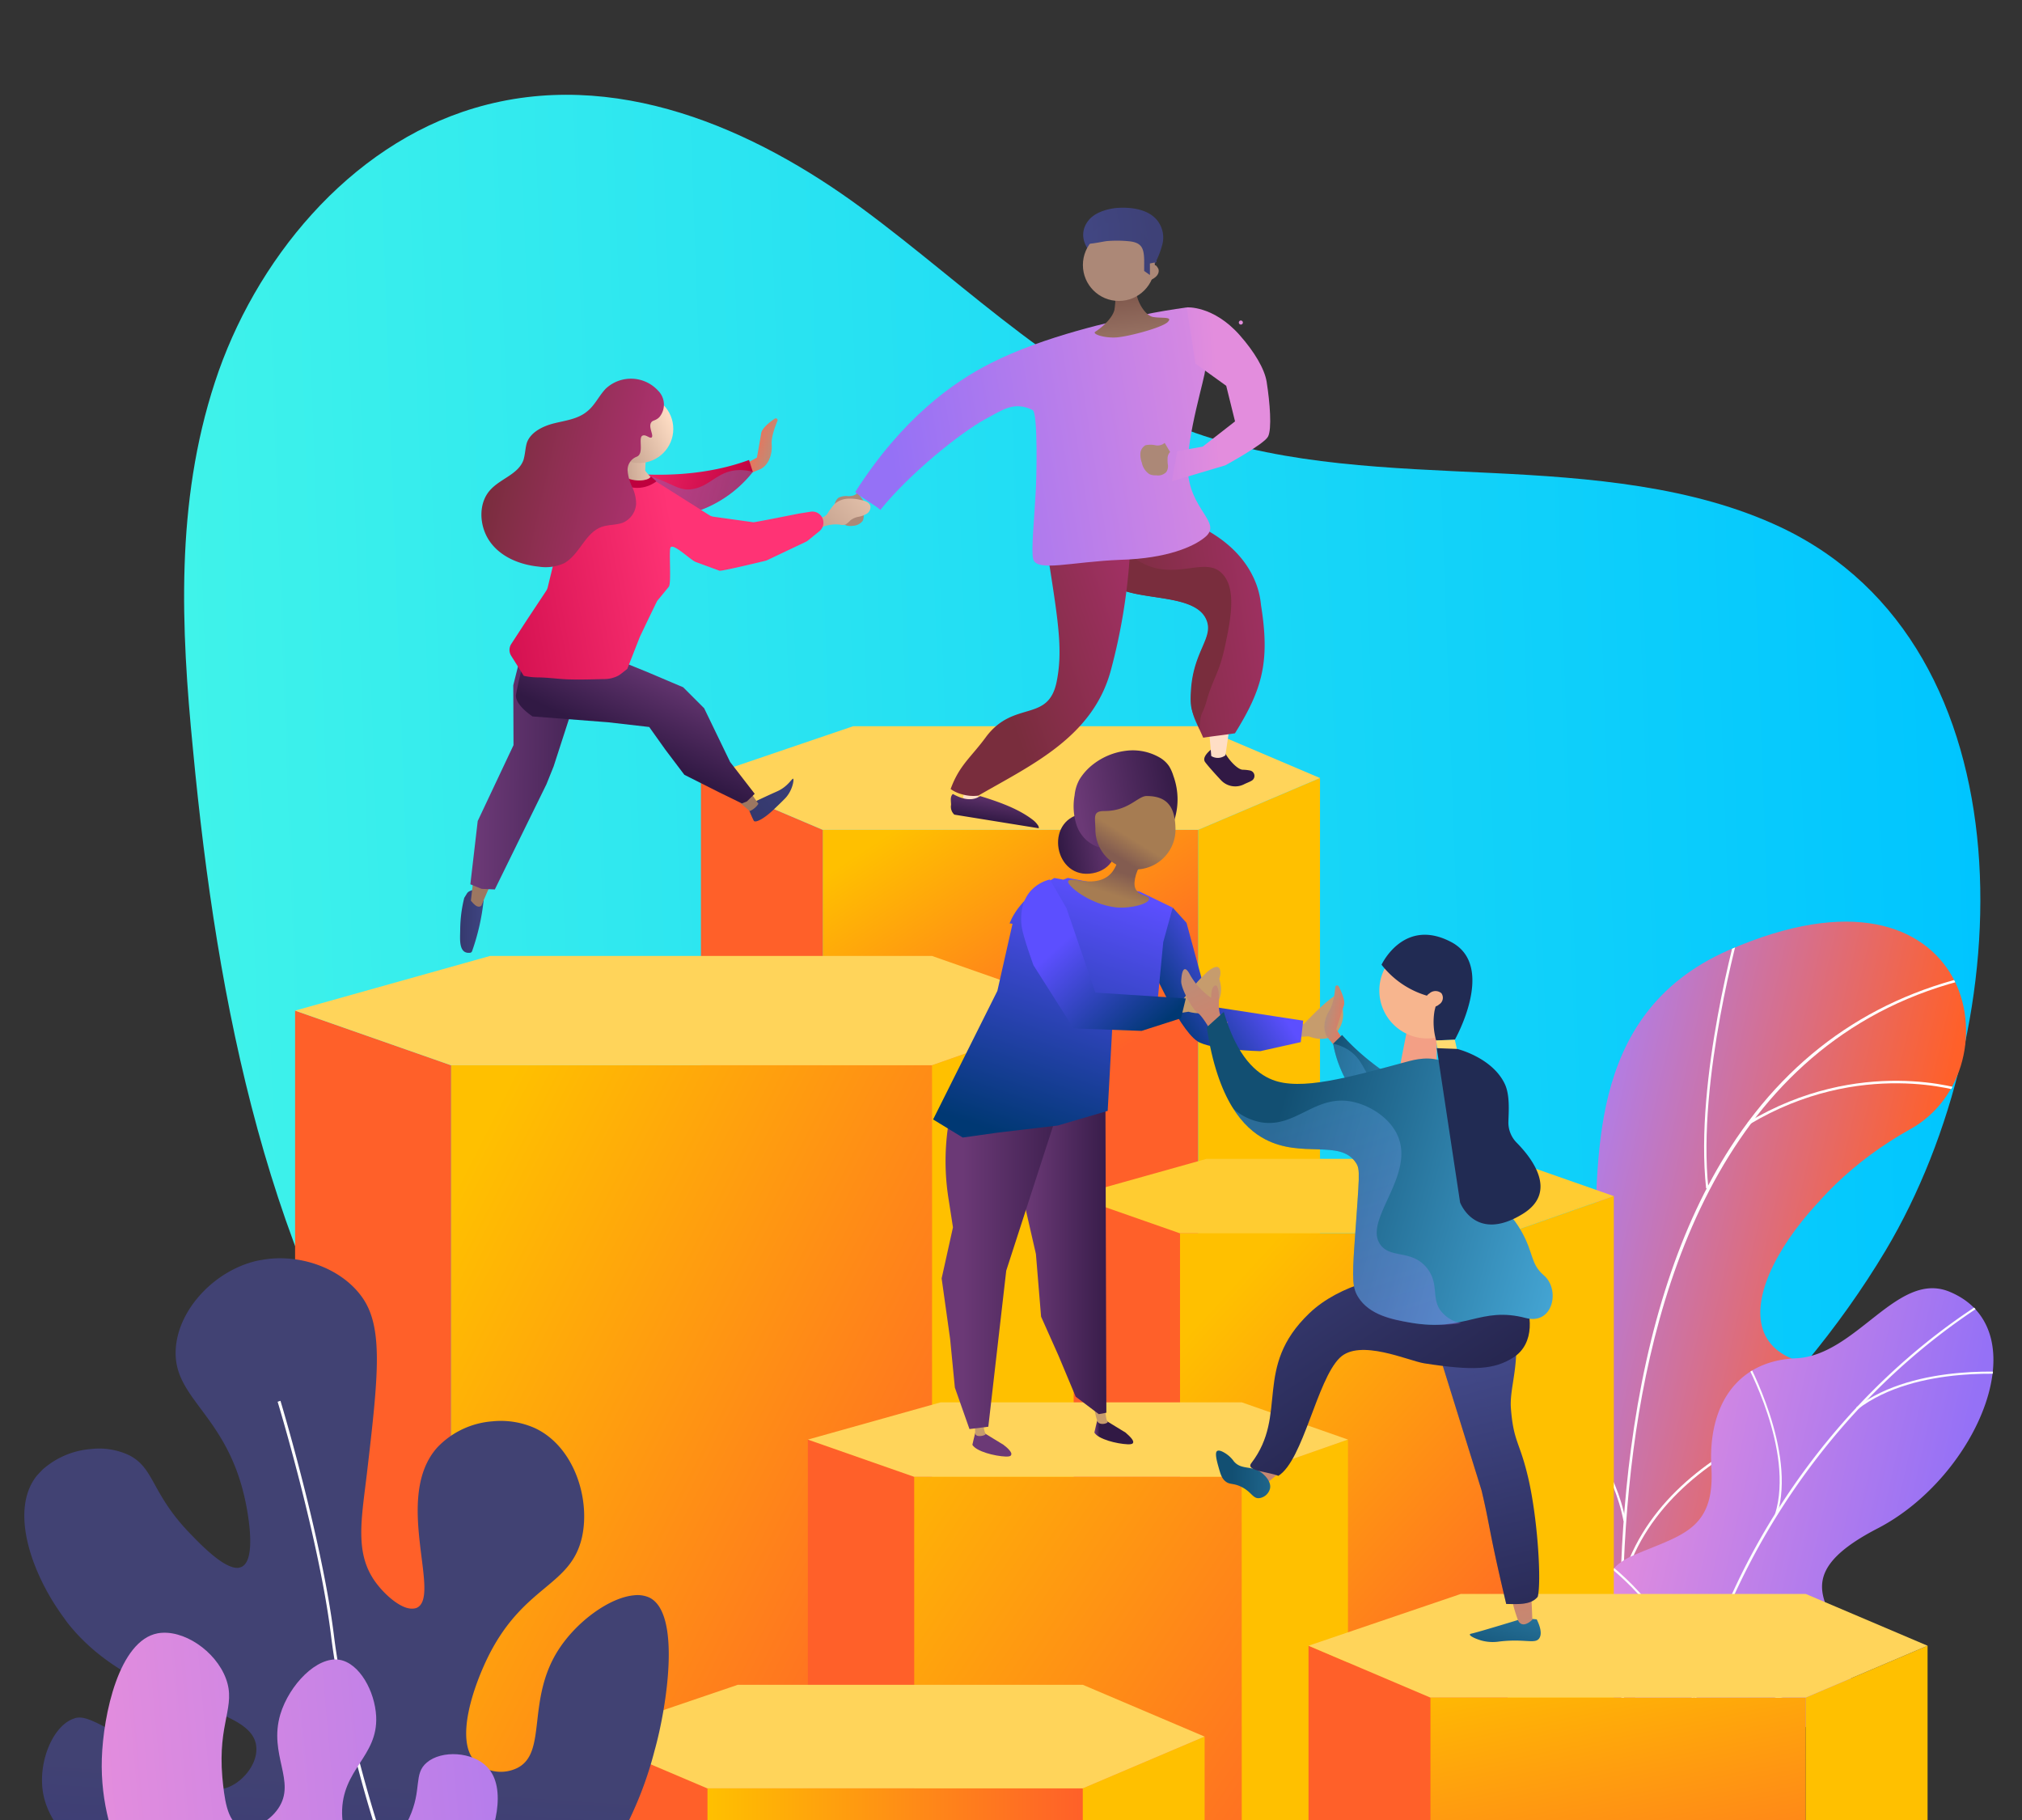
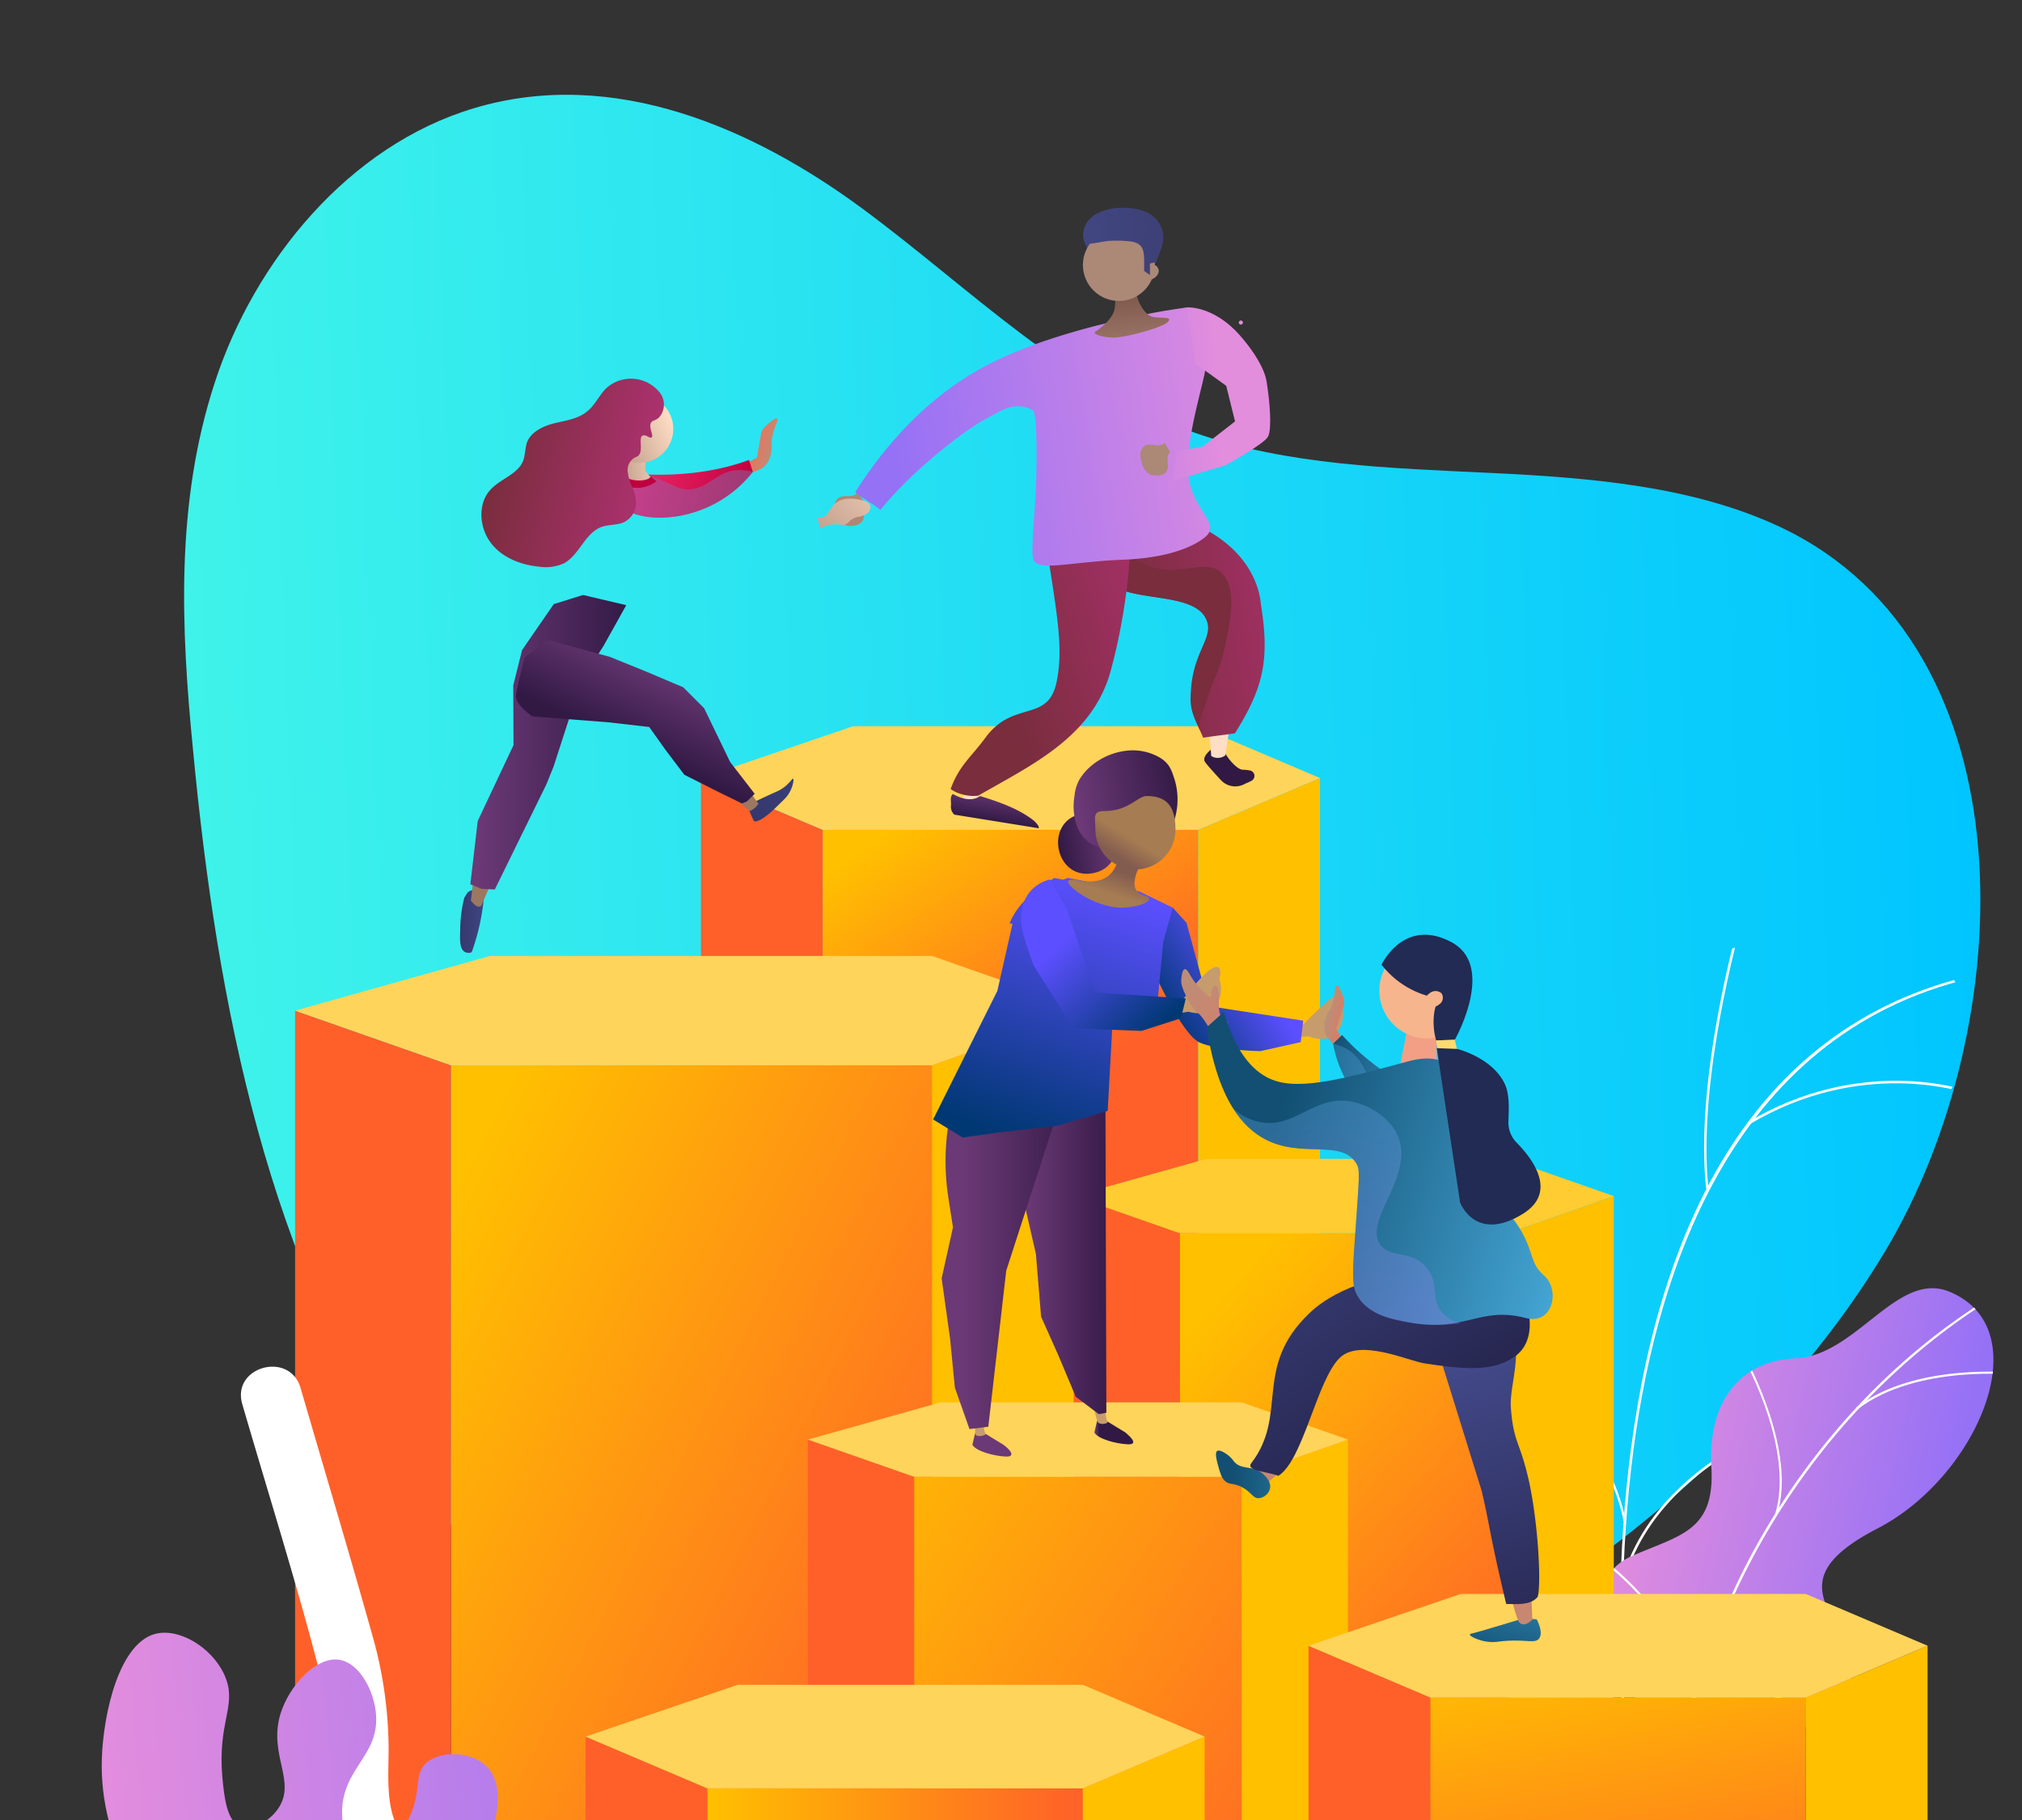
<svg xmlns="http://www.w3.org/2000/svg" xmlns:xlink="http://www.w3.org/1999/xlink" viewBox="0 0 500 450">
  <rect x="0" y="0" width="500" height="450" fill="#333333" stroke="none" />
  <defs>
    <style>.cls-1{fill:none;}.cls-2{isolation:isolate;}.cls-3{clip-path:url(#clip-path);}.cls-4{fill:url(#linear-gradient);}.cls-5{clip-path:url(#clip-path-2);}.cls-6{fill:url(#linear-gradient-2);}.cls-7{fill:#fff;}.cls-8{fill:url(#linear-gradient-3);}.cls-9{clip-path:url(#clip-path-10);}.cls-10{fill:#fcfdfe;}.cls-11{fill:url(#linear-gradient-4);}.cls-12{fill:#ffc000;}.cls-13{fill:#ff6029;}.cls-14{fill:#ffd45a;}.cls-15{fill:url(#linear-gradient-5);}.cls-16{fill:url(#linear-gradient-6);}.cls-17{fill:#ffcc31;}.cls-18{fill:url(#linear-gradient-7);}.cls-19{fill:url(#linear-gradient-8);}.cls-20{fill:url(#linear-gradient-9);}.cls-21{fill:url(#linear-gradient-10);}.cls-22{fill:url(#linear-gradient-11);}.cls-23{fill:url(#linear-gradient-12);}.cls-24{fill:url(#linear-gradient-13);}.cls-25{fill:#c69c6d;}.cls-26{fill:url(#linear-gradient-14);}.cls-27{fill:url(#linear-gradient-15);}.cls-28{fill:url(#linear-gradient-16);}.cls-29{fill:url(#linear-gradient-17);}.cls-30{fill:url(#linear-gradient-18);}.cls-31{fill:url(#linear-gradient-19);}.cls-32{fill:url(#linear-gradient-20);}.cls-33{fill:url(#linear-gradient-21);}.cls-34{fill:url(#linear-gradient-22);}.cls-35{fill:url(#linear-gradient-23);}.cls-36{fill:#ffdec5;}.cls-37{fill:url(#linear-gradient-24);}.cls-38{fill:#792d3d;}.cls-39{fill:url(#linear-gradient-25);}.cls-40{fill:#ac8877;}.cls-41{fill:url(#linear-gradient-26);}.cls-42{fill:url(#linear-gradient-27);}.cls-43{fill:url(#linear-gradient-28);}.cls-44{fill:url(#linear-gradient-29);}.cls-45{fill:url(#linear-gradient-30);}.cls-46{fill:url(#linear-gradient-31);}.cls-47{fill:url(#linear-gradient-32);}.cls-48,.cls-66,.cls-76{opacity:0.3;}.cls-48,.cls-66,.cls-73,.cls-76{mix-blend-mode:multiply;}.cls-48{fill:url(#linear-gradient-33);}.cls-49{fill:#9c7761;}.cls-50{fill:url(#linear-gradient-34);}.cls-51{fill:url(#linear-gradient-35);}.cls-52{fill:url(#linear-gradient-36);}.cls-53{fill:url(#linear-gradient-37);}.cls-54{fill:url(#linear-gradient-38);}.cls-55{fill:#bf003e;}.cls-56{fill:url(#linear-gradient-39);}.cls-57{fill:url(#linear-gradient-40);}.cls-58{fill:url(#linear-gradient-41);}.cls-59{fill:url(#linear-gradient-42);}.cls-60{fill:url(#linear-gradient-43);}.cls-61{fill:url(#linear-gradient-44);}.cls-62{fill:#f39f85;}.cls-63{fill:#f7b58e;}.cls-64{fill:url(#linear-gradient-45);}.cls-65{fill:url(#linear-gradient-46);}.cls-66{fill:url(#linear-gradient-47);}.cls-67{fill:url(#linear-gradient-48);}.cls-68{fill:url(#linear-gradient-49);}.cls-69{fill:url(#linear-gradient-50);}.cls-70{fill:url(#linear-gradient-51);}.cls-71{fill:url(#linear-gradient-52);}.cls-72{fill:url(#linear-gradient-53);}.cls-73{opacity:0.25;fill:url(#linear-gradient-54);}.cls-74{fill:url(#linear-gradient-55);}.cls-75{fill:url(#linear-gradient-56);}.cls-76{fill:url(#linear-gradient-57);}.cls-77{fill:#212b53;}.cls-78{fill:#ffda70;}.cls-79{clip-path:url(#clip-path-15);}.cls-80{fill:url(#linear-gradient-58);}.cls-81{fill:#696db7;}.cls-82{fill:url(#linear-gradient-59);}.cls-83{fill:#414273;}</style>
    <clipPath id="clip-path">
      <rect class="cls-1" width="500" height="450" />
    </clipPath>
    <linearGradient id="linear-gradient" x1="114.04" y1="205.83" x2="555.4" y2="205.83" gradientTransform="translate(611.2 425.05) rotate(177.92)" gradientUnits="userSpaceOnUse">
      <stop offset="0" stop-color="#00c5ff" />
      <stop offset="1" stop-color="#3ff3ea" />
    </linearGradient>
    <clipPath id="clip-path-2">
      <path class="cls-1" d="M388,456.38l38.33.62s7.58-19.57-1.63-33.59c-18.75-28.66,7.64-43,17.84-50.79,15.28-11.61,23.74-28.5,1.63-36.27s.77-41.9,28.25-57c26.86-14.82,15.92-71.11-45.07-44.37-36.43,16-31.37,54.51-33.43,74.48s-32,21.24-22.08,45.89c8.37,21.1,24.71,36.61,11.89,50.79-13.1,14.2-14.67,30.33,4.27,50.28" />
    </clipPath>
    <linearGradient id="linear-gradient-2" x1="-346.27" y1="479.78" x2="-345.37" y2="479.78" gradientTransform="matrix(103.1, 22.95, 57.76, -259.5, 8363.23, 132778.11)" gradientUnits="userSpaceOnUse">
      <stop offset="0" stop-color="#aa80f9" />
      <stop offset="0.96" stop-color="#ff6029" />
    </linearGradient>
    <linearGradient id="linear-gradient-3" x1="-345.95" y1="479.32" x2="-345.06" y2="479.32" gradientTransform="matrix(89.74, 19.97, 34.59, -155.42, 14863.97, 81779.58)" gradientUnits="userSpaceOnUse">
      <stop offset="0" stop-color="#e38ddd" />
      <stop offset="0" stop-color="#e38ddd" />
      <stop offset="1" stop-color="#9571f6" />
    </linearGradient>
    <clipPath id="clip-path-10">
      <path class="cls-1" d="M429.93,452.46l-32.48,3.26c-2.34-4.38-5.65-12.67.95-15.43,9.14-3.86,7.6-20.49,4.36-26.18-4-7-13-23.34,1-29.5,11.73-5.12,20.31-6.07,19.49-21.8s6.61-26.42,20.83-27c15-.63,25-21.86,38-16.48,22.52,9.24,7,45.74-17.72,58.55s-8.89,20.48-6.84,33.18c2.87,17.29-21.09,16.19-26.63,23.71-4.38,6-2.59,13.32-1,17.72" />
    </clipPath>
    <linearGradient id="linear-gradient-4" x1="162.17" y1="243.66" x2="203.88" y2="307.52" gradientUnits="userSpaceOnUse">
      <stop offset="0" stop-color="#ffc000" />
      <stop offset="1" stop-color="#ff6029" />
    </linearGradient>
    <linearGradient id="linear-gradient-5" x1="90.44" y1="336.97" x2="241.61" y2="413.85" xlink:href="#linear-gradient-4" />
    <linearGradient id="linear-gradient-6" x1="269.83" y1="355.88" x2="361.05" y2="439.28" xlink:href="#linear-gradient-4" />
    <linearGradient id="linear-gradient-7" x1="178.1" y1="394.84" x2="318.84" y2="489.97" xlink:href="#linear-gradient-4" />
    <linearGradient id="linear-gradient-8" x1="362.98" y1="409.34" x2="382.53" y2="505.77" xlink:href="#linear-gradient-4" />
    <linearGradient id="linear-gradient-9" x1="174.91" y1="614.96" x2="267.76" y2="614.96" xlink:href="#linear-gradient-4" />
    <linearGradient id="linear-gradient-10" x1="83.35" y1="428.21" x2="74.23" y2="566.35" gradientUnits="userSpaceOnUse">
      <stop offset="0.08" stop-color="#414273" />
      <stop offset="0.9" stop-color="#2e2880" />
    </linearGradient>
    <linearGradient id="linear-gradient-11" x1="-346.23" y1="478.95" x2="-344.91" y2="478.95" gradientTransform="matrix(127.89, -11.86, -11.96, -128.98, 50033.57, 58132.7)" xlink:href="#linear-gradient-3" />
    <linearGradient id="linear-gradient-12" x1="273.06" y1="210.9" x2="287.5" y2="210.9" gradientTransform="translate(-44.65 51.29) rotate(-10.32)" gradientUnits="userSpaceOnUse">
      <stop offset="0" stop-color="#311944" />
      <stop offset="1" stop-color="#6b3976" />
    </linearGradient>
    <linearGradient id="linear-gradient-13" x1="-346.78" y1="431.33" x2="-346.64" y2="431.33" gradientTransform="translate(-2600.83 2513.9) rotate(180) scale(8.28 5)" xlink:href="#linear-gradient-12" />
    <linearGradient id="linear-gradient-14" x1="-343.64" y1="431.42" x2="-343.5" y2="431.42" gradientTransform="translate(-2563.1 2511.3) rotate(180) scale(8.25 5)" xlink:href="#linear-gradient-12" />
    <linearGradient id="linear-gradient-15" x1="-347.16" y1="477.13" x2="-346.04" y2="477.13" gradientTransform="translate(-6805.5 34088.9) rotate(180) scale(20.4 70.8)" xlink:href="#linear-gradient-12" />
    <linearGradient id="linear-gradient-16" x1="-347.54" y1="477.32" x2="-346.37" y2="477.32" gradientTransform="translate(-8871.5 36204.09) rotate(180) scale(26.3 75.2)" xlink:href="#linear-gradient-12" />
    <linearGradient id="linear-gradient-17" x1="288.13" y1="252.49" x2="309.38" y2="238.73" gradientUnits="userSpaceOnUse">
      <stop offset="0" stop-color="#003873" />
      <stop offset="1" stop-color="#5c4fff" />
    </linearGradient>
    <linearGradient id="linear-gradient-18" x1="252.07" y1="281.78" x2="273.35" y2="218.8" xlink:href="#linear-gradient-17" />
    <linearGradient id="linear-gradient-19" x1="-347.41" y1="470.93" x2="-346.38" y2="470.93" gradientTransform="translate(-6388.82 12720.64) rotate(169.68) scale(25.38 23.62)" xlink:href="#linear-gradient-12" />
    <linearGradient id="linear-gradient-20" x1="272.84" y1="224.15" x2="275.81" y2="215.23" gradientUnits="userSpaceOnUse">
      <stop offset="0.37" stop-color="#a67c52" />
      <stop offset="1" stop-color="#835c50" />
    </linearGradient>
    <linearGradient id="linear-gradient-21" x1="284.22" y1="256.03" x2="263.28" y2="232.59" xlink:href="#linear-gradient-17" />
    <linearGradient id="linear-gradient-22" x1="281.16" y1="204.21" x2="276.45" y2="211.89" xlink:href="#linear-gradient-20" />
    <linearGradient id="linear-gradient-23" x1="-300.48" y1="475.18" x2="-300.36" y2="475.18" gradientTransform="matrix(9.91, -1.53, -1.4, -9.07, 4093.5, 4019.44)" xlink:href="#linear-gradient-12" />
    <linearGradient id="linear-gradient-24" x1="-338.38" y1="479.63" x2="-336.78" y2="479.63" gradientTransform="matrix(31.29, -4.82, -7.61, -49.42, 14513.58, 22228.62)" gradientUnits="userSpaceOnUse">
      <stop offset="0" stop-color="#792d3d" />
      <stop offset="1" stop-color="#ab316d" />
    </linearGradient>
    <linearGradient id="linear-gradient-25" x1="-341.91" y1="480.09" x2="-340.88" y2="480.09" gradientTransform="matrix(45.7, -15.62, -24.2, -70.8, 27487.55, 28810.19)" xlink:href="#linear-gradient-24" />
    <linearGradient id="linear-gradient-26" x1="-345.81" y1="479.81" x2="-344.97" y2="479.81" gradientTransform="matrix(112.38, -17.3, -9.1, -59.12, 43450.1, 22503.04)" gradientUnits="userSpaceOnUse">
      <stop offset="0" stop-color="#9571f6" />
      <stop offset="1" stop-color="#e38ddd" />
      <stop offset="1" stop-color="#e38ddd" />
    </linearGradient>
    <linearGradient id="linear-gradient-27" x1="-345.05" y1="480.21" x2="-345.03" y2="480.21" xlink:href="#linear-gradient-26" />
    <linearGradient id="linear-gradient-28" x1="285.25" y1="99.38" x2="284.35" y2="79.91" gradientTransform="translate(-9.57 10.87) rotate(-3.49)" gradientUnits="userSpaceOnUse">
      <stop offset="0" stop-color="#ac8877" />
      <stop offset="0.95" stop-color="#835c50" />
    </linearGradient>
    <linearGradient id="linear-gradient-29" x1="-329.59" y1="478.87" x2="-327.62" y2="478.87" gradientTransform="matrix(16.23, -2.5, -2.88, -18.72, 6981.99, 8205.66)" gradientUnits="userSpaceOnUse">
      <stop offset="0" stop-color="#444b8c" />
      <stop offset="1" stop-color="#3e4177" />
      <stop offset="1" stop-color="#3e4177" />
    </linearGradient>
    <linearGradient id="linear-gradient-30" x1="104.47" y1="227.72" x2="122.68" y2="227.72" gradientUnits="userSpaceOnUse">
      <stop offset="0" stop-color="#26264f" />
      <stop offset="0" stop-color="#26264f" />
      <stop offset="1" stop-color="#444b8c" />
    </linearGradient>
    <linearGradient id="linear-gradient-31" x1="147.52" y1="249.04" x2="154.32" y2="249.04" gradientTransform="matrix(-0.96, -0.28, -0.28, 0.96, 403.16, -85.04)" gradientUnits="userSpaceOnUse">
      <stop offset="0" stop-color="#b5917c" />
      <stop offset="1" stop-color="#f36f56" />
    </linearGradient>
    <linearGradient id="linear-gradient-32" x1="150.6" y1="263.03" x2="188.28" y2="263.03" gradientTransform="matrix(-0.96, -0.28, -0.28, 0.96, 403.16, -85.04)" gradientUnits="userSpaceOnUse">
      <stop offset="0" stop-color="#bf003e" />
      <stop offset="1" stop-color="#ff3375" />
    </linearGradient>
    <linearGradient id="linear-gradient-33" x1="150.6" y1="264.3" x2="188.28" y2="264.3" gradientTransform="matrix(-0.96, -0.28, -0.28, 0.96, 403.16, -85.04)" gradientUnits="userSpaceOnUse">
      <stop offset="0" stop-color="#52bdef" />
      <stop offset="1" stop-color="#6165d7" />
    </linearGradient>
    <linearGradient id="linear-gradient-34" x1="-338.26" y1="479.83" x2="-336.97" y2="479.83" gradientTransform="matrix(29.5, 0.3, 0.68, -66.4, 9770.56, 32144.11)" gradientUnits="userSpaceOnUse">
      <stop offset="0" stop-color="#6b3976" />
      <stop offset="1" stop-color="#311944" />
    </linearGradient>
    <linearGradient id="linear-gradient-35" x1="-328.01" y1="462.41" x2="-321.69" y2="462.41" gradientTransform="matrix(9.8, -7.76, -1.95, -2.46, 4270.38, -1184.18)" xlink:href="#linear-gradient-30" />
    <linearGradient id="linear-gradient-36" x1="-334.84" y1="479.31" x2="-333.74" y2="479.31" gradientTransform="matrix(11.57, -17.01, -52.29, -24.75, 29092.31, 6351.57)" xlink:href="#linear-gradient-12" />
    <linearGradient id="linear-gradient-37" x1="198.99" y1="144.18" x2="229.33" y2="104.79" gradientTransform="translate(23.85 -36.79) rotate(10.07)" gradientUnits="userSpaceOnUse">
      <stop offset="0" stop-color="#ac8877" />
      <stop offset="0.81" stop-color="#ffdec5" />
    </linearGradient>
    <linearGradient id="linear-gradient-38" x1="115.32" y1="183.82" x2="175.92" y2="150.58" gradientTransform="translate(47.42 -59.3) rotate(18.06)" xlink:href="#linear-gradient-32" />
    <linearGradient id="linear-gradient-39" x1="148.98" y1="131.99" x2="165.28" y2="123.84" gradientTransform="translate(47.42 -59.3) rotate(18.06)" gradientUnits="userSpaceOnUse">
      <stop offset="0" stop-color="#ac8877" />
      <stop offset="0.94" stop-color="#ffdec5" />
    </linearGradient>
    <linearGradient id="linear-gradient-40" x1="146.67" y1="111.74" x2="166.88" y2="101.64" gradientTransform="matrix(1, 0, 0, 1, 0, 0)" xlink:href="#linear-gradient-39" />
    <linearGradient id="linear-gradient-41" x1="-339.42" y1="479.65" x2="-338.26" y2="479.65" gradientTransform="matrix(32.14, 7.3, 9.65, -42.46, 6402.02, 22956.75)" xlink:href="#linear-gradient-24" />
    <linearGradient id="linear-gradient-42" x1="247.34" y1="104.81" x2="304.99" y2="104.81" gradientTransform="translate(-9.57 10.87) rotate(-3.49)" xlink:href="#linear-gradient-26" />
    <linearGradient id="linear-gradient-43" x1="-300.91" y1="477.42" x2="-299.74" y2="477.42" gradientTransform="matrix(1.03, -6.4, -11.96, -1.93, 6265.32, -801.26)" xlink:href="#linear-gradient-12" />
    <linearGradient id="linear-gradient-44" x1="255.65" y1="61.53" x2="284.16" y2="61.53" gradientTransform="matrix(1, 0, 0, 1, 0, 0)" xlink:href="#linear-gradient-29" />
    <linearGradient id="linear-gradient-45" x1="341.93" y1="247.34" x2="348.74" y2="247.34" gradientTransform="translate(41.58 -58.62) rotate(11.41)" xlink:href="#linear-gradient-31" />
    <linearGradient id="linear-gradient-46" x1="345.01" y1="261.33" x2="382.69" y2="261.33" gradientTransform="translate(41.58 -58.62) rotate(11.41)" gradientUnits="userSpaceOnUse">
      <stop offset="0" stop-color="#124f72" />
      <stop offset="1" stop-color="#52bdef" />
    </linearGradient>
    <linearGradient id="linear-gradient-47" x1="345.01" y1="262.6" x2="382.69" y2="262.6" gradientTransform="translate(41.58 -58.62) rotate(11.41)" xlink:href="#linear-gradient-33" />
    <linearGradient id="linear-gradient-48" x1="-195.21" y1="659.9" x2="-220.7" y2="618.37" gradientTransform="matrix(0.99, 0.11, -0.11, 0.99, 582.77, -353.86)" gradientUnits="userSpaceOnUse">
      <stop offset="0" stop-color="#f36f56" />
      <stop offset="1" stop-color="#b5917c" />
    </linearGradient>
    <linearGradient id="linear-gradient-49" x1="3010.2" y1="371.45" x2="2996.5" y2="326.29" gradientTransform="matrix(-1, 0.01, 0.01, 1, 3371.71, 9.51)" gradientUnits="userSpaceOnUse">
      <stop offset="0" stop-color="#124f72" />
      <stop offset="1" stop-color="#52bdef" />
    </linearGradient>
    <linearGradient id="linear-gradient-50" x1="2998.39" y1="362.65" x2="2998.39" y2="290.1" gradientTransform="matrix(-0.98, 0.21, 0.21, 0.98, 3238.05, -563.63)" xlink:href="#linear-gradient-31" />
    <linearGradient id="linear-gradient-51" x1="3666.82" y1="1196.04" x2="3666.82" y2="1123.49" gradientTransform="matrix(-0.56, -0.83, -0.83, 0.56, 3341.3, 2744.9)" xlink:href="#linear-gradient-31" />
    <linearGradient id="linear-gradient-52" x1="3044.72" y1="355.54" x2="3031.03" y2="310.38" gradientTransform="matrix(-0.27, -0.96, -0.96, 0.27, 1467.94, 3197.61)" xlink:href="#linear-gradient-49" />
    <linearGradient id="linear-gradient-53" x1="2995.29" y1="273.48" x2="2991.85" y2="350.89" gradientTransform="matrix(-0.98, 0.21, 0.21, 0.98, 3238.05, -563.63)" gradientUnits="userSpaceOnUse">
      <stop offset="0" stop-color="#444b8c" />
      <stop offset="1" stop-color="#26264f" />
    </linearGradient>
    <linearGradient id="linear-gradient-54" x1="2996.57" y1="274.75" x2="2993.19" y2="350.85" xlink:href="#linear-gradient-53" />
    <linearGradient id="linear-gradient-55" x1="3094.22" y1="299.61" x2="3005.46" y2="295.58" gradientTransform="matrix(-0.52, -0.86, -0.86, 0.52, 2167.43, 2783.7)" xlink:href="#linear-gradient-53" />
    <linearGradient id="linear-gradient-56" x1="333.62" y1="296.74" x2="434.43" y2="296.74" gradientTransform="matrix(0.96, 0.27, -0.27, 0.96, 74.38, -93.33)" xlink:href="#linear-gradient-49" />
    <linearGradient id="linear-gradient-57" x1="-3002.67" y1="1042.55" x2="-2989.45" y2="1111.4" gradientTransform="matrix(0.99, -0.12, 0.12, 0.99, 3173.85, -1134.99)" gradientUnits="userSpaceOnUse">
      <stop offset="0" stop-color="#52bdef" />
      <stop offset="1" stop-color="#aa80f9" />
    </linearGradient>
    <clipPath id="clip-path-15">
      <rect class="cls-1" x="80.29" y="-633.34" width="500" height="450" />
    </clipPath>
    <linearGradient id="linear-gradient-58" x1="433.97" y1="-40.85" x2="526.82" y2="-40.85" gradientUnits="userSpaceOnUse">
      <stop offset="0" stop-color="#00c5ff" />
      <stop offset="1" stop-color="#658bff" />
    </linearGradient>
    <linearGradient id="linear-gradient-59" x1="255.19" y1="-18.38" x2="348.05" y2="-18.38" xlink:href="#linear-gradient-58" />
  </defs>
  <g class="cls-2">
    <g id="Layer_2" data-name="Layer 2">
      <g class="cls-3">
        <path class="cls-4" d="M53.14,94.5c-9.8,29.87-8.37,60.86-5.42,90.82,6,63.39,18.59,127.45,54,178.7s97.38,87.79,164.51,79.89c36-4.23,70.64-20.52,102.06-40.35,38.88-24.6,74.86-55.68,98-94.4,33.25-55.76,36.48-149.28-26-178.82-21.59-10.17-47-12.22-71.75-13.41s-50.16-1.88-72.95-9.88c-32-11.31-55.7-35.82-82.36-55.49s-61.3-35.15-95.94-24.83C86.14,36,62.86,64.68,53.14,94.5Z" />
        <g id="Group_8332" data-name="Group 8332">
          <g id="Group_8317" data-name="Group 8317">
            <g class="cls-5">
              <g id="Group_8316" data-name="Group 8316">
-                 <path id="Path_21587" data-name="Path 21587" class="cls-6" d="M446.75,335.54C426.31,324,445,294.36,472.36,279.2c26.86-14.82,15.92-71.1-45.07-44.36-36.42,16-31.37,54.5-33.42,74.48s-32,21.23-22.09,45.89c8.37,21.1,24.71,36.61,11.89,50.78s-14.47,30.28,4.46,50.24l38.34.62s7.58-19.58-1.63-33.6c-18.75-28.65,7.64-43,17.84-50.79C457.83,361,464.81,345.81,446.75,335.54Z" />
-               </g>
+                 </g>
            </g>
          </g>
          <g id="Group_8319" data-name="Group 8319">
            <g class="cls-5">
              <g id="Group_8318" data-name="Group 8318">
                <path id="Path_21589" data-name="Path 21589" class="cls-7" d="M404.65,460.18c-.08-.48-8.17-50.14-1.36-101.83,4-30.4,12.27-55.53,24.63-74.68,15.47-24,37.41-38.62,65.12-43.59l.14.59c-62.4,11.14-83,70.16-89.25,117.73-6.79,51.6,1.32,101.18,1.37,101.74Z" />
              </g>
            </g>
          </g>
          <g id="Group_8321" data-name="Group 8321">
            <g class="cls-5">
              <g id="Group_8320" data-name="Group 8320">
                <path id="Path_21591" data-name="Path 21591" class="cls-7" d="M421.89,293.83c-2.93-27,7.92-65,8-65.32l.62.14c-.08.35-10.91,38.25-8.06,65.12Z" />
              </g>
            </g>
          </g>
          <g id="Group_8323" data-name="Group 8323">
            <g class="cls-5">
              <g id="Group_8322" data-name="Group 8322">
                <path id="Path_21593" data-name="Path 21593" class="cls-7" d="M432.49,278.06l-.34-.54c27.83-16.72,53.52-8.06,53.78-8l-.22.59C485.53,270.07,460.11,261.47,432.49,278.06Z" />
              </g>
            </g>
          </g>
          <g id="Group_8325" data-name="Group 8325">
            <g class="cls-5">
              <g id="Group_8324" data-name="Group 8324">
                <path id="Path_21595" data-name="Path 21595" class="cls-7" d="M401.25,392.33l-.61-.14c9.73-38.33,62.42-47.22,63-47.19l-.05.63,0-.28,0,.28C463.1,345.62,410.89,354.43,401.25,392.33Z" />
              </g>
            </g>
          </g>
          <g id="Group_8327" data-name="Group 8327">
            <g class="cls-5">
              <g id="Group_8326" data-name="Group 8326">
                <path id="Path_21597" data-name="Path 21597" class="cls-7" d="M401.46,376.08c-4.62-24.31-30.72-41.45-31-41.61l.29-.49c.25.15,26.59,17.42,31.24,42Z" />
              </g>
            </g>
          </g>
          <g id="Group_8329" data-name="Group 8329">
            <g class="cls-5">
              <g id="Group_8328" data-name="Group 8328">
-                 <path id="Path_21599" data-name="Path 21599" class="cls-7" d="M403.59,452.12c1.46-15.23,23.19-26.87,23.41-27l.25.51c-.21.14-21.71,11.55-23.11,26.52Z" />
-               </g>
+                 </g>
            </g>
          </g>
          <g id="Group_8331" data-name="Group 8331">
            <g class="cls-5">
              <g id="Group_8330" data-name="Group 8330">
                <path id="Path_21601" data-name="Path 21601" class="cls-7" d="M402.31,440.51c-1.8-11.35-18.95-24.46-24.62-28.76a16.31,16.31,0,0,1-1.71-1.4l.45-.36a18.6,18.6,0,0,0,1.64,1.29c5.67,4.3,23.06,17.56,24.8,29.18Z" />
              </g>
            </g>
          </g>
        </g>
        <path id="Path_21604" data-name="Path 21604" class="cls-8" d="M464.29,377.91c24.76-12.8,40.24-49.3,17.73-58.55-12.91-5.26-23,15.88-38,16.49-14.21.61-21.74,11.27-20.83,27s-7.76,16.68-19.49,21.81c-14.07,6.16-5,22.53-1,29.49,3.26,5.61,3.37,25.79-5.68,29.67.76.72,2.28,3,4.78,3.73,16.63,5.08,24.43,3.14,25.14,2.83.11-.06,1.1-7.39,1.2-7.46a14.67,14.67,0,0,1,2.72-8.05c5.45-7.53,29.5-6.41,26.63-23.71C455.39,398.48,439.53,390.72,464.29,377.91Z" />
        <g id="Group_8343" data-name="Group 8343">
          <g id="Group_8334" data-name="Group 8334">
            <g class="cls-9">
              <g id="Group_8333" data-name="Group 8333">
                <path id="Path_21605" data-name="Path 21605" class="cls-10" d="M413.51,448.9a172.88,172.88,0,0,1,24.29-72.74c13.65-22.46,32.06-41.46,53.44-54.83l.28.42c-43,27.17-72.67,75.87-77.46,127.18Z" />
              </g>
            </g>
          </g>
          <g id="Group_8336" data-name="Group 8336">
            <g class="cls-9">
              <g id="Group_8335" data-name="Group 8335">
                <path id="Path_21607" data-name="Path 21607" class="cls-10" d="M418.5,421.11c-2.12-20.26-21.2-34.18-21.36-34.3l.3-.49c.15.13,19.37,14.25,21.54,34.71Z" />
              </g>
            </g>
          </g>
          <g id="Group_8338" data-name="Group 8338">
            <g class="cls-9">
              <g id="Group_8337" data-name="Group 8337">
                <path id="Path_21609" data-name="Path 21609" class="cls-10" d="M415.16,439.42l-.5-.21c7.83-19.06,44.72-25.57,45.09-25.58l.05.56C459.5,414.31,422.83,420.69,415.16,439.42Z" />
              </g>
            </g>
          </g>
          <g id="Group_8340" data-name="Group 8340">
            <g class="cls-9">
              <g id="Group_8339" data-name="Group 8339">
                <path id="Path_21611" data-name="Path 21611" class="cls-10" d="M439.44,374.59l-.51-.2c4.87-15.67-7.27-37.61-7.41-37.82l.52-.26C432.07,336.59,444.35,358.75,439.44,374.59Z" />
              </g>
            </g>
          </g>
          <g id="Group_8342" data-name="Group 8342">
            <g class="cls-9">
              <g id="Group_8341" data-name="Group 8341">
                <path id="Path_21613" data-name="Path 21613" class="cls-10" d="M459.34,348.46,459,348c14.77-11.35,39.73-8.56,40-8.59l0,.55C498.7,339.92,473.89,337.25,459.34,348.46Z" />
              </g>
            </g>
          </g>
        </g>
        <rect class="cls-11" x="203.44" y="205.17" width="92.85" height="345.55" />
        <polygon class="cls-12" points="296.3 205.17 326.41 192.37 326.41 535.17 296.3 550.72 296.3 205.17" />
        <polygon class="cls-13" points="203.44 205.17 173.33 192.37 173.33 535.17 203.44 550.72 203.44 205.17" />
        <polygon class="cls-14" points="173.33 192.37 210.97 179.56 296.3 179.56 326.41 192.37 296.3 205.17 203.44 205.17 173.33 192.37" />
        <rect class="cls-15" x="111.54" y="263.39" width="118.93" height="229.1" />
        <polygon class="cls-12" points="230.46 263.39 269.04 249.88 269.04 476.08 230.46 492.49 230.46 263.39" />
        <polygon class="cls-13" points="111.54 263.39 72.97 249.88 72.97 476.08 111.54 492.49 111.54 263.39" />
        <polygon class="cls-14" points="72.97 249.88 121.18 236.36 230.46 236.36 269.04 249.88 230.46 263.39 111.54 263.39 72.97 249.88" />
        <rect class="cls-16" x="291.77" y="304.94" width="81.01" height="216.06" />
        <polygon class="cls-12" points="372.78 304.94 399.06 295.74 399.06 509.82 372.78 521 372.78 304.94" />
        <polygon class="cls-13" points="291.77 304.94 265.5 295.74 265.5 509.82 291.77 521 291.77 304.94" />
        <polygon class="cls-17" points="265.5 295.74 298.34 286.53 372.78 286.53 399.06 295.74 372.78 304.94 291.77 304.94 265.5 295.74" />
        <rect class="cls-18" x="226.04" y="365.14" width="81.01" height="178.98" />
        <polygon class="cls-12" points="307.06 365.14 333.33 355.94 333.33 532.94 307.06 544.12 307.06 365.14" />
        <polygon class="cls-13" points="226.04 365.14 199.77 355.94 199.77 532.94 226.04 544.12 226.04 365.14" />
        <polygon class="cls-14" points="199.77 355.94 232.61 346.73 307.06 346.73 333.33 355.94 307.06 365.14 226.04 365.14 199.77 355.94" />
        <rect class="cls-19" x="353.68" y="419.72" width="92.85" height="345.55" />
        <polygon class="cls-12" points="446.54 419.72 476.65 406.91 476.65 749.72 446.54 765.27 446.54 419.72" />
        <polygon class="cls-13" points="353.68 419.72 323.57 406.91 323.57 749.72 353.68 765.27 353.68 419.72" />
        <polygon class="cls-14" points="323.57 406.91 361.21 394.11 446.54 394.11 476.65 406.91 446.54 419.72 353.68 419.72 323.57 406.91" />
        <rect class="cls-20" x="174.91" y="442.18" width="92.85" height="345.55" />
        <polygon class="cls-12" points="267.76 442.18 297.88 429.38 297.88 772.18 267.76 787.73 267.76 442.18" />
        <polygon class="cls-13" points="174.91 442.18 144.79 429.38 144.79 772.18 174.91 787.73 174.91 442.18" />
        <polygon class="cls-14" points="144.79 429.38 182.44 416.57 267.76 416.57 297.88 429.38 267.76 442.18 174.91 442.18 144.79 429.38" />
        <path class="cls-7" d="M99.75,454.07c-4.63-5.81-3.64-14.88-3.65-21.79a104.44,104.44,0,0,0-4.16-28.43c-5.69-20.28-11.74-40.46-17.62-60.68-2.68-9.22-17.11-5.3-14.41,4,6.21,21.37,12.94,42.67,18.58,64.21,2.45,9.38,2.46,18.29,2.69,27.89s2,17.88,8,25.39c2.53,3.18,7.91,2.6,10.57,0C102.9,461.55,102.25,457.21,99.75,454.07Z" />
-         <path id="Path_21615" data-name="Path 21615" class="cls-21" d="M160.57,395a7.21,7.21,0,0,0-3.84-.55c-6,.56-14.2,6.46-18.76,13.66-7.79,12.36-2.62,25.23-10,29a9.25,9.25,0,0,1-10.22-1.31c-5.53-5.17-.61-19.16,3.28-26.83,8.87-17.25,20.28-16.77,22.93-29.11,2-9.48-2.06-22.18-11.59-26.71a20.66,20.66,0,0,0-10.63-1.72,20.94,20.94,0,0,0-13.65,6.5c-11,12.39,1.25,36.87-5.08,39.63a2.92,2.92,0,0,1-.88.17c-2.87.26-7-3.41-9.27-6.54-5.17-7.1-3.5-15.38-2.13-26.87,2.81-24.17,4.21-36.3-1.36-43.82-4.85-6.59-14-10.07-22.52-9.28-1.07.1-2,.28-3.11.47-10.61,2.34-19.64,12-20.27,21.73C42.6,345.85,56,349.48,60.62,370.89c.62,2.83,2.89,14.62-.82,16.49a2.65,2.65,0,0,1-.88.27c-3.31.3-8.78-5.23-11.58-8.13-10-10.18-9-16.4-15.36-19.69a17.44,17.44,0,0,0-9.44-1.56,20.4,20.4,0,0,0-12,5.08c-.57.59-1.15,1.19-1.64,1.78-6.34,8.43-1.2,23,5.49,32.87.73,1.11,1.56,2.2,2.28,3.22,17.07,21.6,46.22,19.62,46.72,30.94.23,4.4-3.86,8.93-7.73,10a5,5,0,0,1-1.15.2c-3.31.31-6.89-2.25-17.32-8.68-4.5-2.74-7.84-4.77-10.32-6.17-4.37-2.39-6.14-2.95-7.57-2.82a2.66,2.66,0,0,0-.88.18c-5.35,1.67-9.1,10.86-7.76,18.49C13,456.6,31,466.66,46.17,469c10,1.6,18-.13,24.06.57a11.18,11.18,0,0,1,7.84,3.87l.62.76c1.85,2.44,3.07,5.94,2,8.39s-4.56,3.4-8.14,3.73a60.13,60.13,0,0,1-11.22-.4c-12.52-1.64-18.34-7-23.35-6.59a6.86,6.86,0,0,0-2.46.77c-3.78,2.07-5.86,7.85-5,12.37,2.47,12.05,27.16,17.43,43.21,17.38,2.08,0,4-.1,6-.29A77.06,77.06,0,0,0,109.86,500a179.71,179.71,0,0,0,14.84-11.21c26.26-22.38,34.22-44.5,37.14-55.87C164.89,422.12,168.51,398.87,160.57,395Zm-49,99.11C97.88,475.89,84.87,429,81.89,404.65,79,380.83,68.77,346.94,68.65,346.59l.7-.24c.12.35,10.31,34.32,13.24,58.14,3,24.27,16,71,29.56,89.11Z" />
        <path id="Path_21617" data-name="Path 21617" class="cls-22" d="M144.3,474.47c-1.07-4.78-6.44-9.15-10.81-8.56s-4.63,5.48-12.79,12.82c-3.33,3-8.41,7.55-11.62,6-2.27-1-3-4.77-2.86-7.49.41-7.26,7.3-8.8,12.29-17.29,3.9-6.59,7-17.89,1.92-23.1-3.6-3.73-11.22-4.19-14.9-1.05-3.35,2.83-1.1,6.6-4.33,13.66-2.47,5.37-7.58,11.62-11.36,10.8-3.32-.77-5.16-7-5.25-11.87-.12-11,8.9-14,8.43-24-.31-6.2-4.11-13.16-9.06-14-5.59-.93-12.42,6.2-14.63,13.45-3,10.11,4.06,16.58-.54,23.33-2.23,3.27-6.53,5.56-9.33,4.47-3.37-1.31-4-7.21-4.48-12.22-1.17-13.6,3.44-17.46.9-24.35S45.25,402.72,39,403.84c-9.58,1.79-13.47,20.1-13.82,31-.68,21.81,12,38.05,18.56,46.38,15.86,20.18,35.71,30,48,34.62,22-7,35.14-17.16,42.44-24.06C144.73,482,144.91,477.12,144.3,474.47Z" />
        <path class="cls-23" d="M267.54,201.2c-9.46,1.72-6.8,16.43,2.68,14.71S277,199.47,267.54,201.2Z" />
        <path id="Path_21573" data-name="Path 21573" class="cls-24" d="M250,359.79c-.11.35-.81.35-1.28.35-2.79-.11-7.34-1.28-8.27-2.91,0-.12.7-2.92.7-2.92h2.21l4.78,2.92C249.17,358,250.45,359.21,250,359.79Z" />
        <path id="Path_21574" data-name="Path 21574" class="cls-25" d="M240.78,351.28a11.07,11.07,0,0,1,.35,3c0,1.4,2.91.59,2.56.24a7.09,7.09,0,0,1-.47-3.38C242.41,351.17,241.71,351.28,240.78,351.28Z" />
        <path id="Path_21575" data-name="Path 21575" class="cls-26" d="M280.17,356.76c-.12.35-.82.35-1.28.35-2.8-.12-7.34-1.28-8.28-2.91,0-.12.7-2.92.7-2.92h2.22l4.78,2.92C279.24,355,280.52,356.18,280.17,356.76Z" />
        <path id="Path_21576" data-name="Path 21576" class="cls-25" d="M270.5,347.9c.11.47.46,2.34.81,3.38.47,1.4,2.92.59,2.57.24-.47-.59-.35-2.33-1.05-3.73A16.53,16.53,0,0,1,270.5,347.9Z" />
        <path id="Path_21577" data-name="Path 21577" class="cls-27" d="M249.75,282.05l6.41,28,1.28,15.5,4.32,9.67L266,345.34l5.71,4.31,1.87-.35-.24-81.23-21.91-.93Z" />
        <path id="Path_21578" data-name="Path 21578" class="cls-28" d="M232.85,316.09l2.1,15,1.17,12,3.61,10.25,4.66-.58,4.43-38.58,14.68-45.33-25.75-3.15-1.05,3.15a59.23,59.23,0,0,0-2.1,27.85l1.05,6.76Z" />
        <path id="Path_21579" data-name="Path 21579" class="cls-25" d="M318.68,256.55l4.95-.31s4.55,2,7-1.11,1.13-6.22,1.29-6.69.53-3.55-1.9-2.17-7.6,6.91-7.6,6.91l-4.58.25Z" />
        <path id="Path_21580" data-name="Path 21580" class="cls-29" d="M284.06,237.49s7.16,16.68,12,19.94c3.27,2.2,15.59,2.47,15.59,2.47l10-2.23.6-5.31L299,248.79l-5.59-20.61L290,224.41Z" />
        <path class="cls-30" d="M281.84,220.46l-17.79-3.4-1.11.44c-.57-.12-1.33-.26-2.23-.41l0,0c-4.44,2.64-9.14,6.27-11.06,11.24l.37,0a.42.42,0,0,0,.36.05L246.63,245l-15.89,31.79,7.33,4.47,8.66-1.22,14.84-1.75,12.34-3.62,1.2-21.82,11-3.84,1.54-16.07,2.34-8.53Z" />
        <path id="Path_21643" data-name="Path 21643" class="cls-31" d="M266.23,204.05a8.64,8.64,0,0,0,5,5.26,14.49,14.49,0,0,0,2,.47,25,25,0,0,0,6.23.33l10.7-6.65a16.94,16.94,0,0,0,0-11.6,10.26,10.26,0,0,0-1.07-2.42,7.09,7.09,0,0,0-2.26-2.1,13.3,13.3,0,0,0-8.46-1.7,16.47,16.47,0,0,0-8.07,3.35,14,14,0,0,0-3.31,3.64,9.88,9.88,0,0,0-1.26,4A15.11,15.11,0,0,0,266.23,204.05Z" />
        <path id="Path_21644" data-name="Path 21644" class="cls-32" d="M276,224.36c4.08.32,8.11-1,8.15-2.08s-2.71-.57-3.47-2.8c-.53-1.57.52-5,1.93-6.28-.72-2-5-1.23-5.56-3.25-.6,2.6-1,9.31-10.08,7.76-2.33-.41-2.74-.09-2.82.16C263.65,218.79,269.26,223.58,276,224.36Z" />
        <path id="Path_21579-2" data-name="Path 21579" class="cls-25" d="M289,250.91l4.9-.76s4.71,1.57,6.89-1.74.58-6.29.68-6.77c-.13,1.72,1.65-4.41-2.08-2-2.35,1.52-6.94,7.56-6.94,7.56l-4.54.67Z" />
        <path id="Path_21580-2" data-name="Path 21580" class="cls-33" d="M255.56,238.67l9.91,15.61,16.82.61,9.75-3.13,1.18-4.89-22.36-1.45-7.14-20.86-4.1-7.1s-8.13,1.48-7,11.54C252.94,231.51,255.56,238.67,255.56,238.67Z" />
        <path class="cls-34" d="M290.68,205.38a9.91,9.91,0,0,1-19.81,0c0-3.31-.83-4.85,2.25-4.85,5.95,0,8.25-3.71,10.41-3.71C289,196.82,290.68,199.91,290.68,205.38Z" />
        <path id="Path_21583" data-name="Path 21583" class="cls-35" d="M300.78,184.38s-3.88,2.36-2.81,4c.6.85,2.45,2.92,4,4.57a4.82,4.82,0,0,0,5.59,1c.65-.34,1.33-.56,1.87-.88a1.36,1.36,0,0,0-.28-2.55,9.82,9.82,0,0,0-1.8-.2c-1.53,0-4.15-3.25-4.6-4.59S300.78,184.38,300.78,184.38Z" />
        <path id="Path_21584" data-name="Path 21584" class="cls-36" d="M298.8,178.43l.72,8.5a3.07,3.07,0,0,0,3.51-.19l1.26-8.68Z" />
        <path id="Path_21585" data-name="Path 21585" class="cls-37" d="M310.29,143.53c-5.72-13.39-22.65-16.91-27.26-17.74-9.85,9.54-10.54,14.24-9.44,16.78,3,7.09,21.79,2.9,24.89,10.8,1.73,4.33-3.2,7.56-3.85,17.1-.46,6.2.87,7.17,2.9,11.93,2.64-.41,5.2-.68,7.85-1.09,6.8-10.95,8.7-17.73,6.43-31.76A19.82,19.82,0,0,0,310.29,143.53Z" />
        <path id="Path_21586" data-name="Path 21586" class="cls-38" d="M302.11,141.72c-3.76-3.78-10,.84-17.45-1.56a17.21,17.21,0,0,1-8.56-6.58c-3.2,4.5-3.35,7.36-2.63,9,3,7.09,21.79,2.9,24.89,10.79,1.73,4.34-3.19,7.57-3.85,17.1-.35,5.37.32,5.14,2.1,9.82.23-4.63.77-3.42,1.76-7,1.6-5.67,3.09-6.72,4.53-13.43S305.86,145.39,302.11,141.72Z" />
        <path id="Path_21634" data-name="Path 21634" class="cls-36" d="M240.53,191.1,238.14,197s2,6.77,4-1.08l3-5.06Z" />
        <path id="Path_21635" data-name="Path 21635" class="cls-39" d="M258.61,123.48c-1.55,3.73-.72,6.16,1,16.91,2.17,13.91,3.18,20.83,1.66,28.25-2.1,10.08-10.51,4.44-17.36,13.45-3.8,5.22-6.64,7-8.84,13a8.59,8.59,0,0,0,2.85,1.31,9.69,9.69,0,0,0,4,.32c13.1-7.59,28.47-14.49,32.84-31.25a144.31,144.31,0,0,0,3.86-54.65C271.17,112.66,261.69,115.9,258.61,123.48Z" />
        <path id="Path_21636" data-name="Path 21636" class="cls-40" d="M212,121.75c-.35.76-1.39.92-2.21.93a4.37,4.37,0,0,0-2.42.37,2.62,2.62,0,0,0-1,2,5.62,5.62,0,0,0,.6,2.38,4,4,0,0,0,2.27,2.48,3.73,3.73,0,0,0,1.66.1,3.23,3.23,0,0,0,2.41-1.2,2.63,2.63,0,0,0,.21-1.68c-.08-.58-.29-1.13-.38-1.71a2.79,2.79,0,0,1,.33-1.7" />
        <path class="cls-41" d="M298,91.38c-.52-3.63.44-9.28-4.53-15.37-3.44.49-7.21,1.06-11.54,2-5.93,1.27-23.63,5-37,11.82-9.09,4.58-21.75,13.49-33.43,31.8.73,1,5.43,3.52,6.17,4.47,7.11-8.86,19.65-19,26-22.48,4.36-2.32,7.08-4.48,11.67-2.24,1.39.68.95,17.6.77,20.23-.33,6.3-1.18,14.56-.63,16.6.86,3.29,9.3.69,21.73.2,11.38-.34,17.89-3.23,20.72-5.55,4.51-3.65-3.73-6.62-4.22-16.69C293.35,107.81,298.19,92.77,298,91.38Z" />
        <path class="cls-42" d="M306.87,80.25a.5.5,0,0,1-.06-1A.5.5,0,0,1,306.87,80.25Z" />
        <path id="Path_21638" data-name="Path 21638" class="cls-43" d="M275.69,70.44a23.46,23.46,0,0,1-.11,6.15C275,79,271.84,81.41,270.87,82s2.26,1.65,5.29,1.42,11.3-2.44,12.62-3.82-1.43-.85-3.61-1.22-4.2-4.3-4.13-6.2C280.87,70.35,275.69,70.44,275.69,70.44Z" />
        <path id="Path_21639" data-name="Path 21639" class="cls-44" d="M286.63,55.16c-2.54-4.21-9-3.81-9.9-3.78-2,.07-5.54.82-7.35,2.86-2.51,2.87-1.65,6.24.59,8.49,1.68,1.74,3.8,1.6,6.66,4.11a12.69,12.69,0,0,1,2.63,3.25,30.14,30.14,0,0,1,1.49,2.84,25.6,25.6,0,0,0,4.32-6.44c.27-.52.16-.5,1.05-2.41a20.63,20.63,0,0,0,1.39-4A6.79,6.79,0,0,0,286.63,55.16Z" />
        <path class="cls-40" d="M286.46,66.52a3.86,3.86,0,0,0-.55-.83,2.94,2.94,0,0,0-3.18.43,15.6,15.6,0,0,0,.65-1.47c-.49.07-1,.13-1.48.24a2.71,2.71,0,0,0-1.19.54,1.46,1.46,0,0,0-.37.46,2.64,2.64,0,0,0-.22.75c-.14,1.25.58,2.39,1.11,3.46l.23.53a9.26,9.26,0,0,0,.88-.78C285.29,69.37,286.87,68,286.46,66.52Z" />
        <path class="cls-45" d="M114.8,222a33.28,33.28,0,0,0-1,7.82c0,2-.51,5.9,2.22,5.77a.79.79,0,0,0,.55-.15.83.83,0,0,0,.21-.38,54.85,54.85,0,0,0,2.81-12.43l-.49-2.84s-3,0-3.63,1.12Z" />
        <path class="cls-46" d="M183.41,118.06s2.21-1.11,4.34-1.94,3.28-3.52,3.07-6.21c-.13-1.76.78-4.3,1.43-5.84a.45.45,0,0,0-.67-.55c-1.3.88-3.15,2.35-3.36,3.62-.32,2-1.05,6-1.05,6l-4.61,2.56Z" />
        <path class="cls-47" d="M185.22,113.73l.94,2.94A29.76,29.76,0,0,1,163.64,128c-14.67.27-16.54-12.18-16.54-12.18S166.92,120.46,185.22,113.73Z" />
        <path class="cls-48" d="M183,116.23a11.77,11.77,0,0,1,3.15.44A29.76,29.76,0,0,1,163.64,128c-14.67.27-16.54-12.18-16.54-12.18a42.34,42.34,0,0,1,12.2,1.47c7.14,2,8.36,4.35,12.23,3.58C175.93,120,177.65,116.22,183,116.23Z" />
        <path id="Path_21619" data-name="Path 21619" class="cls-49" d="M122.19,217.23c-.51.27-3.15,6.7-3.15,6.7s-.72.84-2-.55l-.6-.68.76-6.49Z" />
        <path id="Path_21620" data-name="Path 21620" class="cls-50" d="M144.17,147.11l-7.24,2.26-7.82,11.34-2.19,8.72.06,14.81L118.13,203l-1.82,15.64,2.77,1.13,3.28.15,12.76-26,1.78-4.42,6.82-21.07,5.56-8.8,5.58-10Z" />
        <path id="Path_21621" data-name="Path 21621" class="cls-51" d="M187.11,198l-2.24,1.31a31.22,31.22,0,0,0,1.52,3.61c.35.64,2.45-.47,4.51-2.37.77-.72,2-1.88,3.15-3.05,1.93-1.93,2.34-4.75,2.09-4.95s-1.24,1.82-3.72,3l-.57.26C189.41,196.9,187.11,198,187.11,198Z" />
        <path id="Path_21622" data-name="Path 21622" class="cls-49" d="M185.36,195.61l2.18,3.13a4.85,4.85,0,0,1-2.14,1.81l-3.17-2.7Z" />
        <path id="Path_21623" data-name="Path 21623" class="cls-52" d="M168.94,169.93l-9.08-3.85-9-3.65-15.36-4.21-5.68,4.28a90.32,90.32,0,0,0-2.24,9.36c-.19,2.5,4.11,5.28,4.11,5.28l18.65,1.44,10.2,1.17,4,5.62,4.69,6.2,8.41,4.24,5.82,2.84,1.24-.5,1.92-1.88-6.07-7.86-6.43-13.3Z" />
        <path id="Path_21625" data-name="Path 21625" class="cls-49" d="M161.82,109.06c-.21-.64-1.11-.37-1.41.4a1.32,1.32,0,0,0,.76,1.71,1.2,1.2,0,0,0,.27.08C162.26,111.31,162.09,110,161.82,109.06Z" />
        <path id="Path_21641" data-name="Path 21641" class="cls-53" d="M202.15,127.89a2.23,2.23,0,0,0,2.53-1,17.53,17.53,0,0,1,1.72-2.31,5.44,5.44,0,0,1,3-1.26,10.92,10.92,0,0,1,3.37.28c1,.2,2.17.53,2.45,1.49a1.91,1.91,0,0,1-.87,1.92,6.26,6.26,0,0,1-2,.76,4.57,4.57,0,0,0-2.06.88,5.55,5.55,0,0,1-1.26,1.06,2.81,2.81,0,0,1-1.41,0,8.69,8.69,0,0,0-4.86.88" />
-         <path class="cls-54" d="M203.57,128.76a2.73,2.73,0,0,0-3.11-2.24l-2.91.46s-10.94,2.19-11.25,2.15l-9.84-1.37a2.71,2.71,0,0,1-1.08-.4l-13.09-8.27-.7.44-.91-1.09a2.7,2.7,0,0,0-1.75-1l-6.84-.85a2.43,2.43,0,0,0-.47,0l-8.56.43a2.69,2.69,0,0,0-1.87.88l-1.1,1.2a2.72,2.72,0,0,0-.72,1.75l-.3,9.15a2.68,2.68,0,0,1-.07.56l-3.56,14.66a3.07,3.07,0,0,1-.38.87l-4.64,7-4,6.14a2.72,2.72,0,0,0,0,2.94l3.1,4.93a16.8,16.8,0,0,0,3.37.39c2.58,0,5.12.41,7.68.49,2.87.09,5.76,0,8.62-.08A7.49,7.49,0,0,0,153,167c.75-.48,1.4-1.08,2.11-1.6l3.05-7.78s.05-.11.07-.17,4.17-8.74,4.31-8.91l2.84-3.46c.68-.85,0-8.67.41-9.66.56-1.32,4.9,3,6.24,3.53l5.88,2.16c.52.19,11.35-2.45,11.35-2.45a2.74,2.74,0,0,0,.48-.17l9.52-4.52a2.44,2.44,0,0,0,.55-.35l2.76-2.24A2.7,2.7,0,0,0,203.57,128.76Z" />
        <path id="Path_21646" data-name="Path 21646" class="cls-55" d="M162.31,119,161,117.84s-1.26,1.87-6.22,0c-2.6-1.18-2.56-1.89-2.56-1.89l-1.38.28s-.15,2.24,3.36,3.63A7.75,7.75,0,0,0,162.31,119Z" />
        <path id="Path_21647" data-name="Path 21647" class="cls-56" d="M163.8,111.9a6.88,6.88,0,0,0,.77-5c-.47-2.14-.62-2.53-1-3l-.57-.61-.12,0a8.39,8.39,0,0,0-2.19-.86c-1.05-.12-3.18,3.46-4.7,9.09-.22.43-.41.75-.62,1.17-1.89-1.14-2.6-1.18-2.77-1,.32,1.74-.81,4.11-.24,4.72,3.53,3.43,7.83,2.38,8.35,1.66.19-.31.12,0-1.16-1.7,0-.59.09-2,.11-2.6C160.28,113.73,162.85,113.48,163.8,111.9Z" />
        <circle class="cls-57" cx="158.06" cy="106.05" r="8.43" />
        <path id="Path_21648" data-name="Path 21648" class="cls-58" d="M162.74,96.6A9.09,9.09,0,0,0,149.9,96l-.07.06c-1.71,1.76-2.73,4.16-4.62,5.64-2.23,1.89-5.3,2.26-8.08,2.94s-5.87,2.14-6.83,4.79c-.42,1.34-.42,2.89-.87,4.34-1.25,3.42-5.44,4.5-8,7.16-3.26,3.32-3,9.11-.31,12.95s7.42,5.75,12.09,6.22a11.05,11.05,0,0,0,6.29-.84c3.83-2.12,5.18-7.55,9.33-9,1.69-.57,3.44-.41,5.13-1a5.41,5.41,0,0,0,3.34-4.74,9.87,9.87,0,0,0-1-4.17,11.52,11.52,0,0,1-1.11-4.07,3.5,3.5,0,0,1,2.19-3.33c2.08-.72.27-4.84,1.56-5.26.78-.3,1.63.73,2.16.49.7-.44-.94-2.72,0-3.82.33-.4.67-.32,1.37-.76a2.91,2.91,0,0,0,.58-.47A4.83,4.83,0,0,0,162.74,96.6Z" />
        <path id="Path_21632" data-name="Path 21632" class="cls-40" d="M288,109.51a2.71,2.71,0,0,1-2.3.58,5.78,5.78,0,0,0-2.45,0A2.55,2.55,0,0,0,282,112a5.89,5.89,0,0,0,.36,2.43,4.41,4.41,0,0,0,1.89,2.82,3.59,3.59,0,0,0,1.65.27,2.82,2.82,0,0,0,2.52-.83,2.65,2.65,0,0,0,.39-1.65,8.47,8.47,0,0,1-.09-1.74,2.33,2.33,0,0,1,.62-1.55" />
        <path class="cls-59" d="M306.54,82.85c3.61,4.08,6.17,8.34,6.68,11.57.81,5.14,1.32,11.64.34,13.53s-10.56,7.1-10.56,7.1L289.76,119l1.35-7.45,6.29-1.12,8-6.24-2.18-8.8-7.6-5.47L293.46,76S300,75.48,306.54,82.85Z" />
        <circle class="cls-40" cx="276.67" cy="65.52" r="8.89" />
        <path class="cls-60" d="M256.7,204.11a5.75,5.75,0,0,0-1.29-1.39c-3.49-2.69-8.21-4.42-13.08-5.9a.66.66,0,0,1-.15.14c-2.12,1.25-4.5.5-6.56-.65-.74.69-.44,1.78-.44,2.68a2.63,2.63,0,0,0,.81,2.43l20.88,3.37A1.1,1.1,0,0,0,256.7,204.11Z" />
        <path class="cls-61" d="M269.1,58l-.39,2.19c.43.35,4.3-.54,5.11-.59a29.35,29.35,0,0,1,5.7.09c2.89.39,3.34,1.86,3.41,4.57V67l1.42,1V65.14l1.64-.33V61.48s-5.57-6.13-6.08-6.26-6.79,0-6.79,0Z" />
        <polygon class="cls-62" points="348.02 254.21 346.31 262.95 355.24 263.27 355.35 252.93 348.02 254.21" />
        <path class="cls-63" d="M362.72,243.65c-.4-6.52-4-11-10.53-10.56a11.84,11.84,0,0,0,1.47,23.64C360.18,256.33,363.13,250.18,362.72,243.65Z" />
        <path class="cls-64" d="M331.44,260.57s-1.43-2-2.93-3.75-1.25-4.64.2-6.92c.94-1.49,1.32-4.16,1.48-5.84a.45.45,0,0,1,.85-.17c.73,1.4,1.68,3.56,1.26,4.78-.64,1.91-1.87,5.79-1.87,5.79l2.87,4.42Z" />
        <path class="cls-65" d="M331.87,255.9l-2.21,2.15a29.73,29.73,0,0,0,14.57,20.58c12.84,7.12,20.33-3,20.33-3S344.88,270.41,331.87,255.9Z" />
        <path class="cls-66" d="M332.65,259.14a12,12,0,0,0-3-1.09,29.73,29.73,0,0,0,14.57,20.58c12.84,7.12,20.33-3,20.33-3a42.63,42.63,0,0,0-11.47-4.42c-7.22-1.62-9.43-.07-12.48-2.56C337.14,265.79,337.39,261.64,332.65,259.14Z" />
        <path class="cls-67" d="M303.69,252.75s-2.47,0-2.29-4.76c.14-3.71-.47-4.88-1.24-4.12s-.64,2.86-.64,2.86a17.27,17.27,0,0,1-5.19-5.61c-1.72-3.34-2.18-.29-2.24,1.5s2.74,6.94,4.06,7.8,3.63,5.11,3.63,5.11Z" />
        <path class="cls-68" d="M380,400.39c1.4,2.86,1,4.09.66,4.63-1,1.59-3.48.09-9.91.85a10.66,10.66,0,0,1-4-.14c-1.54-.36-3.35-1.18-3.28-1.59,0-.15.31-.21.41-.23,1.78-.38,12.95-3.81,12.95-3.81Z" />
        <path class="cls-69" d="M378.65,394l.27,6.46s-2.32,2.44-3.49.27a34,34,0,0,1-1.71-6.05Z" />
        <polygon class="cls-70" points="313.18 359.37 308.49 365.65 311.15 368.58 316.36 364.1 313.18 359.37" />
        <path class="cls-71" d="M306.82,367.56c2.66,1.25,2.9,2.94,4.48,2.87a3.17,3.17,0,0,0,2.75-2.39c.36-1.73-1.34-3.25-1.72-3.6-2.6-2.33-5.27-.79-7.23-3.13a7.37,7.37,0,0,0-2-1.92c-.46-.29-1.59-1-2.14-.61s-.16,2.12.29,3.72c.54,1.91.81,2.87,1.63,3.64C304.05,367.2,304.76,366.6,306.82,367.56Z" />
        <path class="cls-72" d="M373.84,315.5a106.39,106.39,0,0,1,1.09,19.1c-.2,5.71-1.62,9.79-1.31,13.66.66,8.42,2.19,8.1,4.33,17.38,2.35,10.25,3.24,25.82,2.29,29.16-1.6,2-4.62,1.86-7.78,1.78-4.42-18.57-3.89-18.8-6.1-28.08q-6.44-20.69-12.88-41.38C359.51,323.9,367.8,318.72,373.84,315.5Z" />
        <path class="cls-73" d="M372.46,396.58c-4.42-18.57-3.89-18.8-6.1-28.08q-6.44-20.69-12.88-41.38l18.1-9.65c.07.48.13.95.2,1.43-7.62,9.38-8.29,15.87-7.46,20.07,1,5.09,4.24,7.13,5,14.64.54,5.37-.89,6.58-.05,11.36,1.08,6.16,1.27,10,4.93,12.93,2.89,2.33,6.6-1.82,6.19,12.42-.38,1.54.19,3.29-.15,4.48C378.63,396.79,375.62,396.66,372.46,396.58Z" />
        <path class="cls-74" d="M374.2,335.66c-4.75,3-9.88,3.31-22,1.43-3.92-.61-16-6.2-20.92-1.35-5.68,5.57-9,25.29-15.17,29.17-2.23-1-8.2-1.17-6.7-3.12,9.29-12.1.3-23.66,14.38-37.1,14.8-14.12,48.95-11.71,52.49-5C378.94,324.7,379.61,332.22,374.2,335.66Z" />
        <path class="cls-75" d="M298.4,254l4.21-3.8c3.31,11.26,8.13,15.24,12,16.77,7,2.78,18.74-.53,33.13-4.42,2-.54,6-1.66,9.73.2.9.44,3.74,2,6,7.61,4.29,10.44-1.45,15.15,2.42,22.86,2.79,5.57,6.11,3.77,10.33,11.23,3.12,5.51,2.18,8,5.55,10.89,4.11,3.5,2.28,12.31-4.45,10.55-11.35-3-15,3.57-28.59,1.13-4.54-.82-10.1-1.91-12.87-6.3-1.38-2.2-1.53-4.34-.92-13.07,1.2-17.3,1.49-18.45.33-20.18-3.9-5.85-13.35-1-22.44-5.79C307.55,278.91,301.12,272.2,298.4,254Z" />
        <path class="cls-76" d="M356.06,323.82c-2.05-3.14-.25-6.5-3.15-10.22-3.71-4.74-9-2.31-11.56-5.84-4.36-6,8.48-16.82,4.35-26.77-2-4.76-7.15-7.73-11.27-8.58-9.16-1.9-13.94,6.46-22.47,5.1a14.35,14.35,0,0,1-7-3.37,20.87,20.87,0,0,0,7.88,7.55c9.09,4.75,18.54-.06,22.44,5.79,1.16,1.73.87,2.88-.33,20.18-.61,8.73-.46,10.87.92,13.07,2.94,4.66,9,5.65,12.87,6.3a43.14,43.14,0,0,0,12.54.15A8.48,8.48,0,0,1,356.06,323.82Z" />
        <path class="cls-77" d="M341.63,238.53a22.12,22.12,0,0,0,12.24,7.93c1.84.39,1.68.1.87,3.42a16.66,16.66,0,0,0,.39,7.37l4.62-.17S370,239,359,233C347.14,226.62,341.63,238.53,341.63,238.53Z" />
        <polygon class="cls-78" points="359.75 257.08 360.37 259.85 355.54 259.68 355.13 257.25 359.75 257.08" />
        <path class="cls-77" d="M360.33,259.35s8.64,2.09,11.76,8.63c1.28,2.68,1,6.6.91,9.25a7.11,7.11,0,0,0,2,5.26c3.83,3.86,10.35,12.24,1.53,17.66-11.76,7.23-15.48-2.85-15.48-2.85l-5.77-38.14Z" />
        <path class="cls-63" d="M356.44,245.59a2.24,2.24,0,0,0-3,.06,1.92,1.92,0,0,0-.62,2.73,2.24,2.24,0,0,0,3,0A1.94,1.94,0,0,0,356.44,245.59Z" />
      </g>
      <g class="cls-79">
-         <rect class="cls-80" x="433.97" y="-213.62" width="92.85" height="345.55" />
        <polygon class="cls-81" points="433.97 -213.62 403.85 -226.43 403.85 116.38 433.97 131.93 433.97 -213.62" />
        <rect class="cls-82" x="255.19" y="-191.16" width="92.85" height="345.55" />
        <polygon class="cls-83" points="348.05 -191.16 378.16 -203.96 378.16 138.85 348.05 154.39 348.05 -191.16" />
        <polygon class="cls-81" points="255.19 -191.16 225.08 -203.96 225.08 138.85 255.19 154.39 255.19 -191.16" />
      </g>
    </g>
  </g>
</svg>